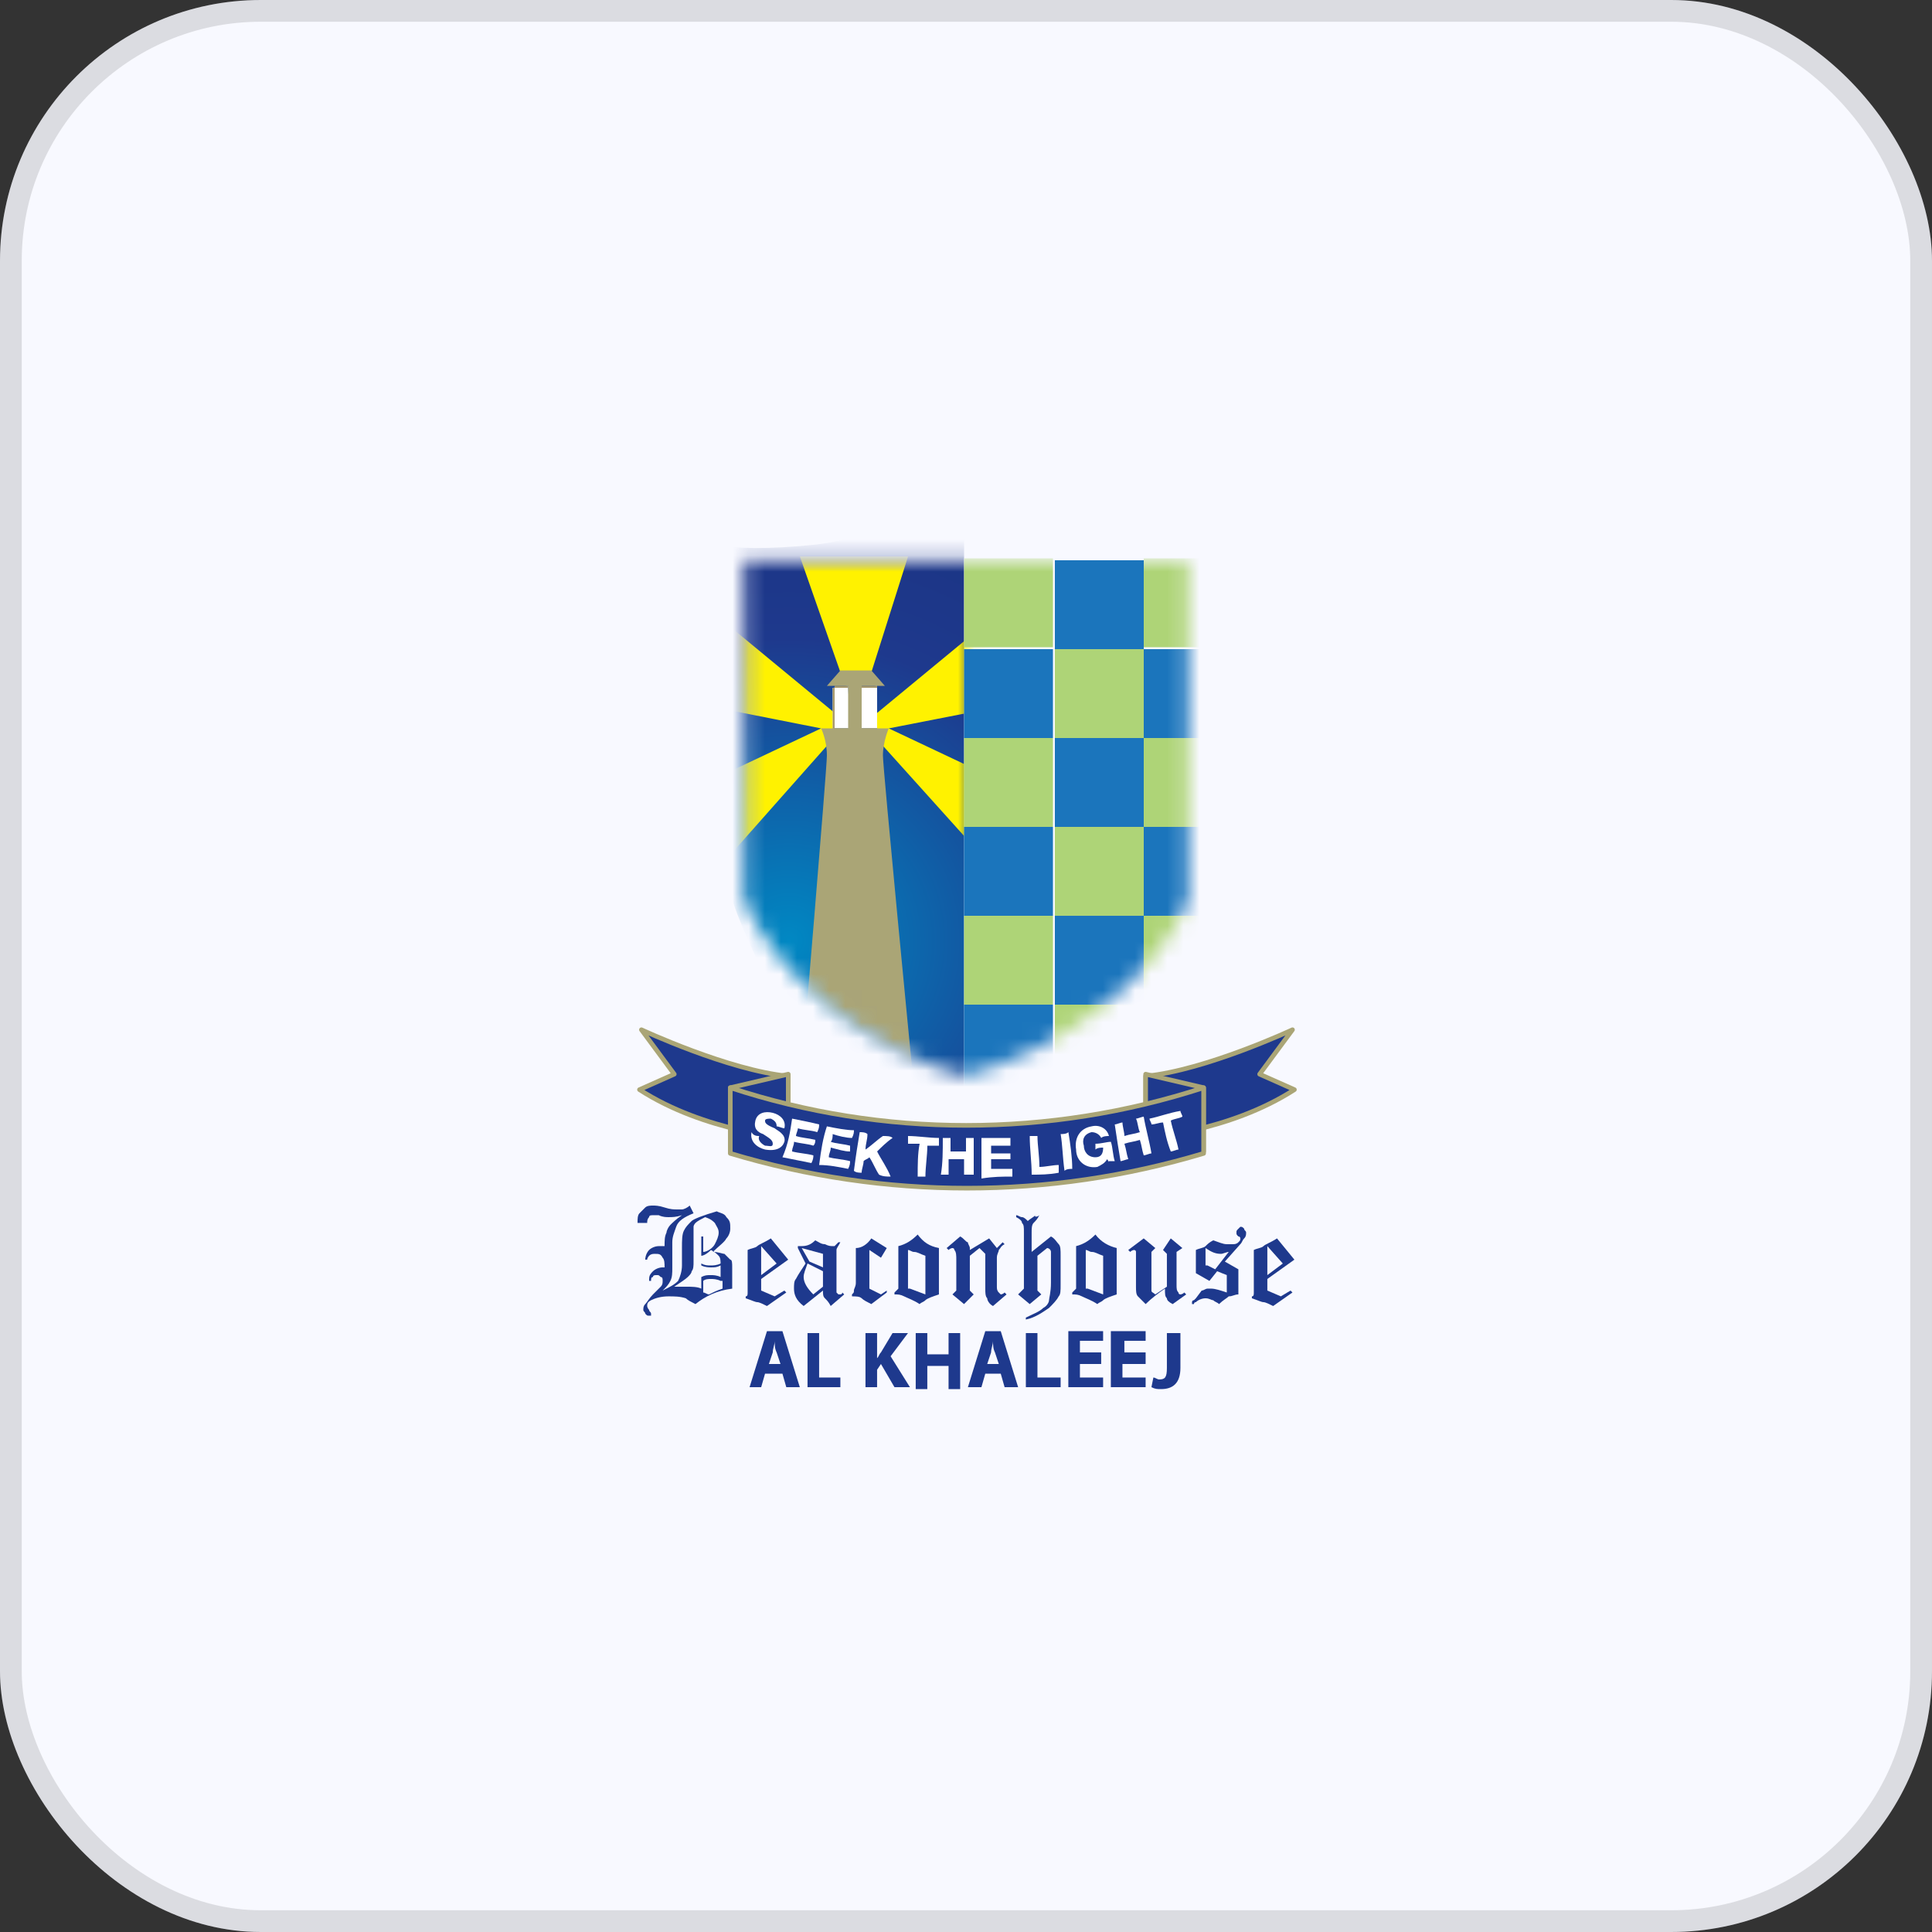
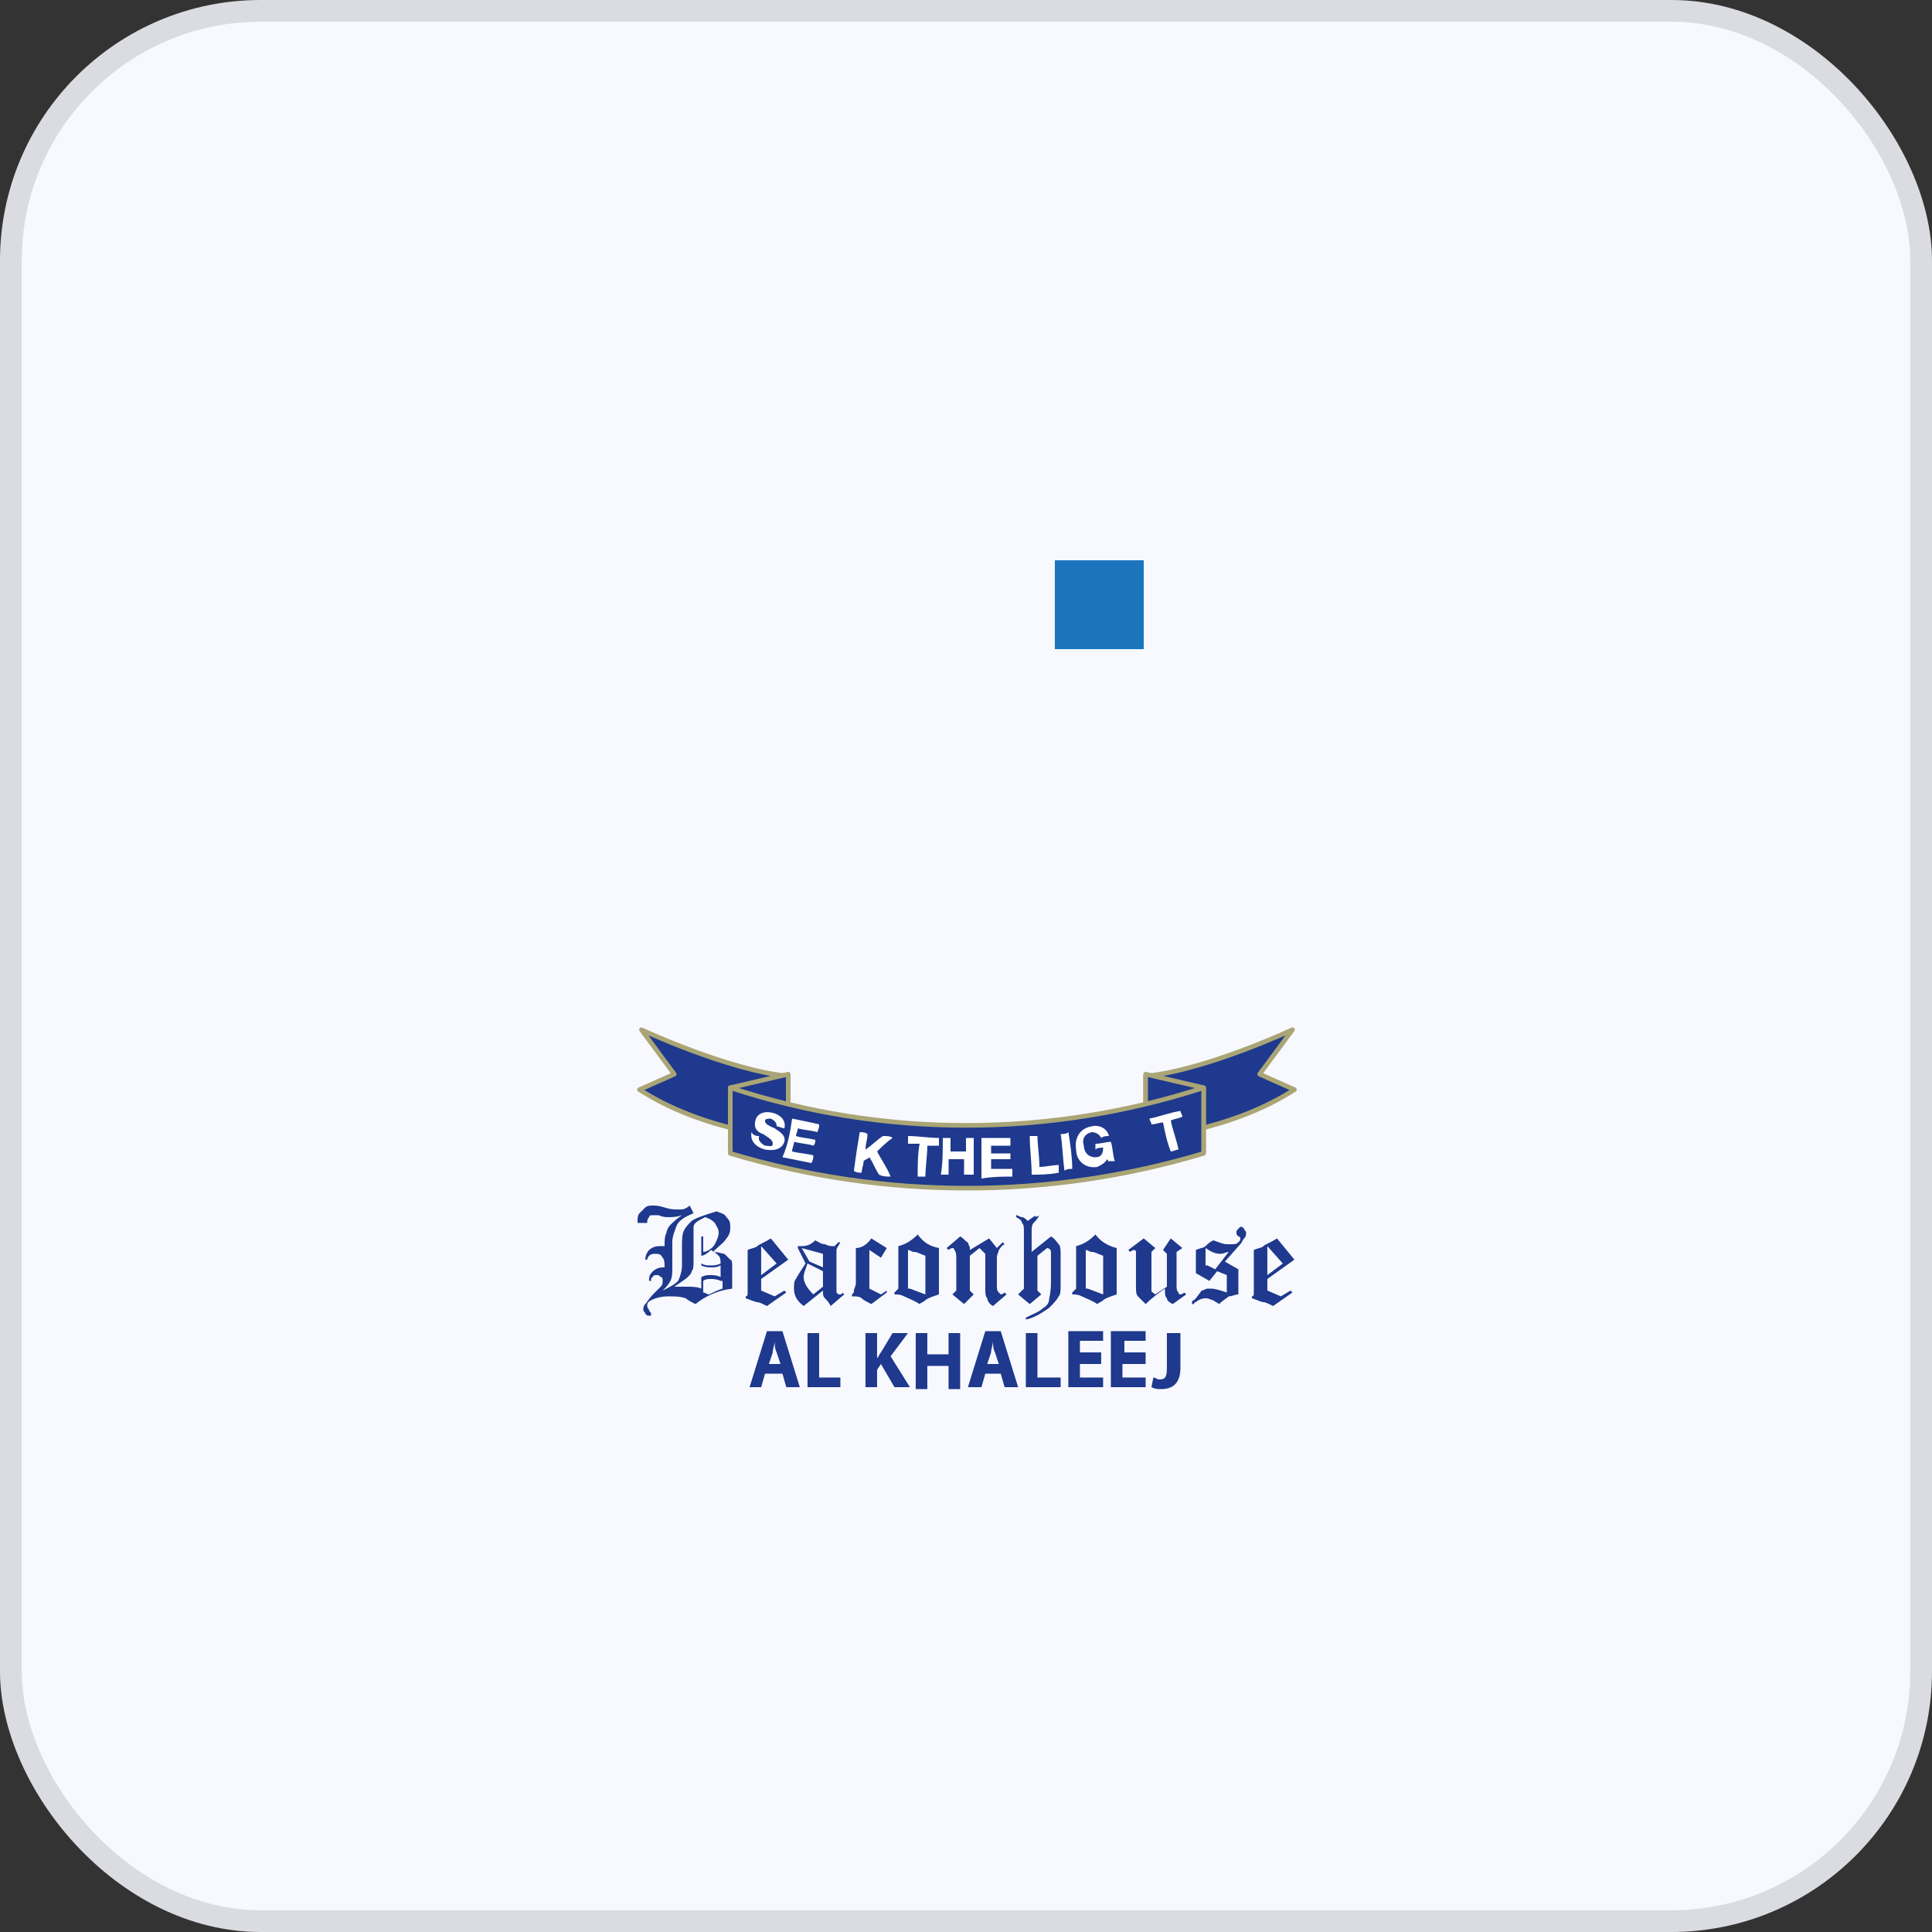
<svg xmlns="http://www.w3.org/2000/svg" width="120" height="120" viewBox="0 0 120 120" fill="none">
  <rect x="0" y="0" width="120" height="120" fill="#333333" stroke="none" />
  <rect width="120" height="120" rx="16.195" fill="#F8F9FF" />
  <rect x="0.675" y="0.675" width="118.65" height="118.65" rx="15.521" stroke="black" stroke-opacity="0.12" stroke-width="1.35" />
  <path d="M44.518 75.239C44.758 75.359 44.998 75.359 45.118 75.599C45.358 75.839 45.358 75.959 45.358 76.319C45.358 76.559 45.238 76.799 45.118 76.919C44.998 77.159 44.638 77.399 44.278 77.759C44.638 77.759 44.878 77.879 44.998 77.879C45.118 77.999 45.238 78.119 45.358 78.239C45.478 78.239 45.478 78.479 45.478 78.719V80.039C44.518 80.159 43.798 80.519 43.198 80.999C42.958 80.879 42.718 80.759 42.598 80.639C42.238 80.519 41.878 80.519 41.518 80.519C41.038 80.519 40.678 80.639 40.438 80.759C40.198 80.879 40.198 80.999 40.198 81.119C40.198 81.119 40.198 81.239 40.318 81.359C40.318 81.479 40.438 81.479 40.438 81.599V81.719H40.318C40.198 81.719 40.198 81.719 40.078 81.599C40.078 81.479 39.958 81.479 39.958 81.359C39.958 81.239 39.958 81.119 40.078 80.999C40.198 80.879 40.318 80.639 40.558 80.399C40.798 80.159 40.918 80.039 41.038 79.919C41.158 79.799 41.158 79.679 41.158 79.559C41.158 79.439 41.158 79.319 41.038 79.319C40.918 79.199 40.918 79.199 40.798 79.199C40.678 79.199 40.558 79.199 40.558 79.319C40.438 79.319 40.438 79.439 40.438 79.559H40.318V79.439C40.318 79.199 40.438 79.079 40.558 78.959C40.678 78.839 40.918 78.719 41.158 78.719H41.278C41.278 78.479 41.278 78.239 41.158 78.119C41.038 77.879 40.918 77.879 40.678 77.879C40.558 77.879 40.438 77.879 40.318 77.999C40.318 77.999 40.198 78.119 40.198 78.239H40.078C40.078 77.999 40.198 77.759 40.318 77.639C40.438 77.519 40.678 77.399 40.918 77.399C41.038 77.399 41.158 77.399 41.278 77.399C41.278 77.039 41.278 76.799 41.398 76.559C41.398 76.439 41.518 76.199 41.638 76.079C41.758 75.959 41.998 75.719 42.358 75.479C41.998 75.599 41.758 75.599 41.518 75.599C41.398 75.599 41.158 75.599 40.918 75.479C40.798 75.479 40.678 75.479 40.558 75.479C40.438 75.479 40.318 75.479 40.318 75.599C40.198 75.719 40.198 75.839 40.198 75.959H39.598C39.598 75.719 39.598 75.479 39.718 75.359C39.838 75.239 39.958 75.119 40.078 74.999C40.198 74.879 40.438 74.879 40.558 74.879C40.678 74.879 40.918 74.879 41.278 74.999C41.638 75.119 41.878 75.119 41.998 75.119C42.118 75.119 42.238 75.119 42.358 75.119C42.478 75.119 42.718 74.999 42.838 74.879L43.078 75.359C42.478 75.599 42.118 75.839 41.998 76.199C41.878 76.559 41.758 76.799 41.758 77.159V78.719C41.758 79.079 41.758 79.319 41.638 79.559C41.518 79.799 41.398 79.919 41.158 80.159C41.638 79.919 41.878 79.799 42.118 79.559C42.238 79.319 42.358 78.959 42.358 78.599V77.519C42.358 77.039 42.358 76.679 42.478 76.439C42.598 76.199 42.718 76.079 42.958 75.839C43.078 75.719 43.678 75.479 44.518 75.239ZM43.798 75.599C43.558 75.719 43.318 75.839 43.198 75.959C43.198 75.959 43.078 76.079 43.078 76.199C43.078 76.319 43.078 76.559 43.078 76.799V78.359C43.078 78.599 43.078 78.839 42.958 78.959C42.958 79.079 42.838 79.199 42.718 79.319C42.598 79.439 42.238 79.679 41.878 79.919C42.118 79.919 42.358 79.919 42.598 79.919C42.958 79.919 43.318 79.919 43.558 80.039V76.799H43.678V77.759C43.918 77.759 44.278 77.519 44.398 77.279C44.518 77.039 44.638 76.799 44.638 76.559C44.638 76.319 44.518 76.199 44.398 75.959C44.278 75.839 44.158 75.719 43.798 75.599ZM43.558 78.479C43.798 78.599 43.918 78.599 44.158 78.599C44.278 78.599 44.518 78.599 44.758 78.479C44.758 78.359 44.758 78.119 44.638 77.999C44.518 77.879 44.398 77.759 44.158 77.639C43.918 77.879 43.678 77.999 43.558 77.999V78.479ZM44.758 78.599C44.518 78.719 44.398 78.719 44.158 78.719C44.038 78.719 43.798 78.719 43.558 78.599V79.319C43.798 79.199 43.918 79.199 44.158 79.199C44.278 79.199 44.518 79.199 44.758 79.319V78.599ZM44.758 79.559C44.518 79.439 44.278 79.439 44.158 79.439C44.038 79.439 43.798 79.439 43.678 79.559V80.279C43.798 80.279 43.918 80.399 44.038 80.399C44.278 80.279 44.518 80.159 44.878 80.039V79.559H44.758Z" fill="#1E398D" />
  <path d="M47.877 76.919L48.957 78.239L47.277 79.439V80.159L48.117 80.519L48.717 80.159L48.837 80.279L47.637 81.119C47.397 80.999 47.157 80.879 47.037 80.879C46.917 80.879 46.677 80.759 46.317 80.639V80.519C46.437 80.519 46.437 80.399 46.437 80.279C46.437 80.159 46.437 80.039 46.437 79.799V77.639C46.677 77.519 46.917 77.519 47.037 77.399C47.157 77.279 47.517 77.159 47.877 76.919ZM47.277 77.399V79.199L48.237 78.479L47.277 77.399Z" fill="#1E398D" />
  <path d="M52.076 77.158H52.196C52.076 77.398 51.956 77.518 51.956 77.638C51.956 77.758 51.956 77.878 51.956 78.118V79.798C51.956 80.038 51.956 80.278 51.956 80.278L52.076 80.398C52.076 80.398 52.076 80.398 52.196 80.398C52.196 80.398 52.316 80.398 52.316 80.278L52.436 80.398L51.596 81.118C51.476 80.878 51.356 80.758 51.236 80.638C51.116 80.518 51.116 80.398 51.116 80.158L49.916 81.118C49.436 80.758 49.316 80.398 49.316 80.038C49.316 79.798 49.316 79.558 49.436 79.438C49.556 79.198 49.796 78.838 50.036 78.478L49.556 77.518V77.398C49.676 77.398 49.676 77.398 49.796 77.398C50.156 77.398 50.396 77.278 50.636 77.038C50.876 77.158 50.996 77.278 51.236 77.278C51.476 77.398 51.596 77.398 51.716 77.398H51.836C51.956 77.278 52.076 77.158 52.076 77.158ZM51.116 77.878L49.796 77.518L50.276 78.358L51.116 78.718V77.878ZM51.116 78.958L50.156 78.478C50.036 78.838 49.916 79.078 49.916 79.318C49.916 79.678 50.156 80.038 50.516 80.398L51.116 79.918V78.958Z" fill="#1E398D" />
  <path d="M54.118 76.919L55.078 77.519L54.718 78.119L53.998 77.639V80.039L54.718 80.399L55.078 80.159V80.279L54.118 80.999C53.878 80.879 53.638 80.759 53.518 80.639C53.398 80.519 53.158 80.519 52.918 80.519V80.399C53.038 80.279 53.038 80.279 53.038 80.159C53.038 80.039 53.158 79.919 53.158 79.679V77.519C53.518 77.519 53.878 77.279 54.118 76.919Z" fill="#1E398D" />
  <path d="M58.318 77.519V80.399C57.958 80.519 57.598 80.639 57.478 80.759C57.358 80.879 57.238 80.879 57.118 80.999C56.758 80.759 56.398 80.639 56.158 80.519C55.918 80.399 55.798 80.399 55.558 80.399V80.279C55.678 80.159 55.678 80.159 55.798 80.039C55.798 79.919 55.798 79.799 55.798 79.559V77.399C56.278 77.279 56.638 77.039 56.998 76.679C57.358 77.159 57.718 77.399 58.318 77.519ZM56.518 80.039L57.478 80.399V77.999C57.118 77.879 56.998 77.759 56.758 77.759C56.638 77.759 56.518 77.639 56.398 77.639V80.039H56.518Z" fill="#1E398D" />
  <path d="M61.438 76.919L61.918 77.519L62.278 77.159L62.398 77.279C62.158 77.399 62.158 77.519 62.038 77.639C62.038 77.759 61.918 77.879 61.918 78.119V79.919C61.918 80.039 61.918 80.159 62.038 80.279L62.158 80.399C62.158 80.399 62.278 80.399 62.398 80.279L62.518 80.399L61.678 81.119C61.438 80.999 61.318 80.759 61.318 80.639C61.198 80.519 61.198 80.279 61.198 80.039V77.879L60.838 77.519L60.238 77.999V80.159L60.478 80.399L59.878 80.999L59.158 80.399L59.398 80.159V78.239C59.398 77.999 59.398 77.759 59.278 77.639C59.278 77.519 59.158 77.519 59.158 77.519C59.158 77.519 59.038 77.519 58.918 77.639L58.798 77.519L59.638 76.799C59.878 76.919 59.998 77.159 60.118 77.159C60.118 77.279 60.238 77.399 60.238 77.519V77.639L61.438 76.919Z" fill="#1E398D" />
  <path d="M64.557 75.478C64.437 75.719 64.317 75.838 64.197 75.959C64.077 76.079 64.077 76.319 64.077 76.558V77.758L65.277 76.799C65.517 76.918 65.637 77.159 65.757 77.278C65.877 77.398 65.877 77.638 65.877 77.999V79.799C65.877 80.159 65.877 80.398 65.757 80.519C65.637 80.758 65.397 80.999 65.157 81.239C64.797 81.478 64.317 81.838 63.717 81.959V81.838C64.197 81.599 64.557 81.478 64.797 81.239C65.037 81.118 65.157 80.879 65.157 80.758C65.157 80.638 65.277 80.278 65.277 79.678V78.118C65.277 77.999 65.277 77.758 65.277 77.758C65.277 77.638 65.157 77.519 65.037 77.519L64.437 77.999V80.159L64.677 80.398L63.957 80.999L63.237 80.398L63.597 80.038V76.558C63.597 76.198 63.597 76.079 63.477 75.959C63.477 75.838 63.357 75.719 63.117 75.599V75.478C63.237 75.478 63.357 75.599 63.477 75.599C63.597 75.599 63.717 75.719 63.837 75.838C63.957 75.719 64.197 75.599 64.317 75.478C64.197 75.599 64.437 75.599 64.557 75.478Z" fill="#1E398D" />
  <path d="M69.359 77.519V80.399C68.999 80.519 68.639 80.639 68.519 80.759C68.399 80.879 68.279 80.879 68.159 80.999C67.799 80.759 67.439 80.639 67.199 80.519C66.959 80.399 66.839 80.399 66.599 80.399V80.279C66.719 80.159 66.719 80.159 66.839 80.039C66.839 79.919 66.839 79.799 66.839 79.559V77.399C67.319 77.279 67.679 77.039 68.039 76.679C68.399 77.159 68.879 77.399 69.359 77.519ZM67.559 80.039L68.519 80.399V77.999C68.159 77.879 68.039 77.759 67.799 77.759C67.679 77.759 67.559 77.639 67.439 77.639V80.039H67.559Z" fill="#1E398D" />
  <path d="M72.718 76.919L73.438 77.519L73.078 77.759V79.799C73.078 80.039 73.078 80.159 73.198 80.279C73.198 80.399 73.318 80.399 73.318 80.399C73.318 80.399 73.438 80.399 73.558 80.279L73.678 80.399L72.838 80.999C72.598 80.879 72.478 80.759 72.478 80.639C72.358 80.519 72.358 80.399 72.358 80.039C71.998 80.279 71.518 80.639 71.158 80.999C70.918 80.759 70.798 80.639 70.678 80.519C70.558 80.399 70.558 80.159 70.558 79.919V77.999C70.558 77.879 70.558 77.759 70.558 77.759C70.558 77.639 70.438 77.639 70.438 77.639C70.438 77.639 70.318 77.639 70.198 77.759L70.078 77.639L71.038 76.919L71.758 77.519L71.518 77.759V79.799C71.518 79.919 71.518 80.039 71.518 80.159C71.518 80.279 71.638 80.279 71.758 80.399L72.478 79.919V77.879L72.238 77.639L72.718 76.919Z" fill="#1E398D" />
  <path d="M76.078 78.359L76.918 78.839V80.399C76.678 80.399 76.558 80.519 76.318 80.519C76.198 80.639 75.958 80.759 75.718 80.999C75.598 80.879 75.478 80.879 75.358 80.759C75.238 80.759 75.118 80.639 74.878 80.639C74.638 80.639 74.398 80.759 74.278 80.879C74.158 80.879 74.158 80.999 74.158 80.999C74.158 80.999 74.158 80.999 74.038 80.999C74.038 80.999 74.038 80.999 74.038 80.879C74.038 80.879 74.038 80.759 74.158 80.759L74.278 80.639L74.638 80.159L75.118 79.559L74.278 79.079V77.639C74.518 77.519 74.758 77.519 74.878 77.399C74.998 77.279 75.118 77.159 75.358 77.039C75.718 77.159 75.958 77.279 76.198 77.279C76.318 77.279 76.438 77.279 76.558 77.279C76.678 77.279 76.798 77.279 76.918 77.159C77.038 77.039 77.038 77.039 77.038 76.919C77.038 76.919 77.038 76.799 76.918 76.799C76.798 76.679 76.798 76.679 76.798 76.559C76.798 76.439 76.798 76.439 76.918 76.319L77.038 76.199C77.158 76.199 77.158 76.199 77.278 76.319C77.278 76.439 77.398 76.439 77.398 76.559C77.398 76.679 77.398 76.799 77.278 76.919C77.158 77.039 77.158 77.159 77.038 77.279L76.078 78.359ZM75.598 78.959L74.638 80.159C74.758 80.159 74.878 80.039 74.998 80.039C75.118 80.039 75.238 80.039 75.238 80.039C75.478 80.039 75.838 80.159 76.198 80.279V79.199L75.598 78.959ZM74.998 78.599L75.478 78.839L76.318 77.759C76.198 77.759 75.958 77.879 75.838 77.879C75.478 77.879 75.238 77.759 74.878 77.519V78.599H74.998Z" fill="#1E398D" />
  <path d="M79.317 76.919L80.397 78.239L78.717 79.439V80.159L79.557 80.519L80.157 80.159L80.277 80.279L79.077 81.119C78.837 80.999 78.597 80.879 78.477 80.879C78.357 80.879 78.117 80.759 77.757 80.639V80.519C77.877 80.519 77.877 80.399 77.877 80.279C77.877 80.159 77.877 80.039 77.877 79.799V77.639C78.117 77.519 78.357 77.519 78.477 77.399C78.597 77.279 78.957 77.159 79.317 76.919ZM78.717 77.399V79.199L79.677 78.479L78.717 77.399Z" fill="#1E398D" />
  <path d="M47.518 85.32L47.278 86.16H46.558L47.638 82.68H48.598L49.678 86.16H48.838L48.598 85.32H47.518ZM48.478 84.72L48.238 84C48.118 83.76 48.118 83.52 48.118 83.28C48.118 83.52 47.998 83.76 47.998 84L47.758 84.72H48.478Z" fill="#1E398D" />
  <path d="M50.157 82.8H50.877V85.56H52.197V86.16H50.157V82.8Z" fill="#1E398D" />
  <path d="M53.757 82.8H54.477V84.36C54.597 84.24 54.597 84.12 54.717 84L55.437 82.8H56.397L55.317 84.24L56.517 86.16H55.557L54.717 84.72L54.477 85.08V86.16H53.757V82.8Z" fill="#1E398D" />
  <path d="M57.597 82.8V84.12H58.917V82.8H59.637V86.28H58.917V84.84H57.597V86.28H56.877V82.8H57.597Z" fill="#1E398D" />
  <path d="M61.198 85.32L60.958 86.16H60.118L61.198 82.68H62.158L63.238 86.16H62.398L62.158 85.32H61.198ZM62.038 84.72L61.798 84C61.678 83.76 61.678 83.52 61.678 83.28C61.678 83.52 61.558 83.76 61.558 84L61.318 84.72H62.038Z" fill="#1E398D" />
  <path d="M63.718 82.8H64.438V85.56H65.878V86.16H63.718V82.8Z" fill="#1E398D" />
  <path d="M68.396 84.72H67.076V85.56H68.516V86.16H66.356V82.68H68.516V83.28H67.076V84H68.396V84.72Z" fill="#1E398D" />
  <path d="M71.037 84.72H69.717V85.56H71.157V86.16H68.997V82.68H71.157V83.28H69.837V84H71.157V84.72H71.037Z" fill="#1E398D" />
  <path d="M72.598 82.8H73.318V84.96C73.318 85.92 72.838 86.28 72.118 86.28C71.878 86.28 71.758 86.28 71.518 86.16L71.638 85.56C71.758 85.56 71.878 85.68 71.998 85.68C72.358 85.68 72.478 85.56 72.478 84.96V82.8H72.598Z" fill="#1E398D" />
  <path d="M39.84 63.959C39.84 63.959 45.24 66.48 48.96 66.84V70.68C48.96 70.68 43.8 70.32 39.72 67.68L41.88 66.719L39.84 63.959Z" fill="#1E398D" stroke="#AAA576" stroke-width="0.287" stroke-linecap="round" stroke-linejoin="round" />
  <path d="M45.359 71.519L48.959 70.679V66.719L45.359 67.559V71.519Z" fill="#1E398D" stroke="#AAA576" stroke-width="0.287" stroke-linecap="round" stroke-linejoin="round" />
  <path d="M80.278 63.959C80.278 63.959 74.878 66.48 71.158 66.84V70.68C71.158 70.68 76.318 70.32 80.398 67.68L78.238 66.719L80.278 63.959Z" fill="#1E398D" stroke="#AAA576" stroke-width="0.287" stroke-linecap="round" stroke-linejoin="round" />
  <path d="M74.758 71.519L71.158 70.679V66.719L74.758 67.559V71.519Z" fill="#1E398D" stroke="#AAA576" stroke-width="0.287" stroke-linecap="round" stroke-linejoin="round" />
  <path d="M45.359 67.559V71.639C54.959 74.519 65.159 74.519 74.759 71.639V67.559C65.159 70.679 54.839 70.679 45.359 67.559Z" fill="#1E398D" stroke="#AAA576" stroke-width="0.287" stroke-linecap="round" stroke-linejoin="round" />
  <path d="M47.159 70.56C47.039 70.8 47.279 71.04 47.519 71.16C47.759 71.16 47.999 71.28 47.999 71.04C47.999 70.8 47.759 70.68 47.399 70.44C47.039 70.32 46.799 70.08 46.919 69.6C47.039 69.12 47.519 69 47.999 69.12C48.479 69.24 48.839 69.6 48.719 70.08C48.599 70.08 48.359 69.96 48.239 69.96C48.239 69.72 48.119 69.6 47.879 69.48C47.759 69.48 47.519 69.48 47.519 69.6C47.519 69.72 47.519 69.84 48.119 70.08C48.239 70.2 48.839 70.44 48.719 70.92C48.599 71.28 48.239 71.52 47.519 71.4C47.039 71.28 46.559 70.92 46.679 70.32C46.799 70.56 47.039 70.56 47.159 70.56Z" fill="white" />
  <path d="M49.199 69.48C49.799 69.6 50.399 69.719 50.879 69.84C50.879 69.96 50.879 70.079 50.759 70.32C50.399 70.2 49.919 70.2 49.559 70.079C49.559 70.2 49.439 70.439 49.439 70.559C49.799 70.68 50.159 70.68 50.639 70.799C50.639 70.919 50.639 71.04 50.519 71.159C50.159 71.04 49.799 71.04 49.319 70.919C49.319 71.159 49.199 71.279 49.199 71.519C49.679 71.639 50.039 71.639 50.519 71.76C50.519 71.879 50.519 71.999 50.399 72.24C49.799 72.12 49.199 71.999 48.599 71.879C48.959 71.04 49.079 70.32 49.199 69.48Z" fill="white" />
-   <path d="M51.359 69.96C51.959 70.08 52.559 70.2 53.039 70.2C53.039 70.32 53.039 70.44 52.919 70.68C52.559 70.68 52.079 70.56 51.719 70.44C51.719 70.56 51.719 70.8 51.599 70.92C51.959 71.04 52.319 71.04 52.799 71.16C52.799 71.28 52.799 71.4 52.799 71.52C52.439 71.52 52.079 71.4 51.599 71.28C51.599 71.52 51.479 71.64 51.479 71.88C51.959 72 52.319 72 52.799 72.12C52.799 72.24 52.799 72.36 52.679 72.6C52.079 72.48 51.479 72.36 50.879 72.36C50.999 71.4 51.119 70.68 51.359 69.96Z" fill="white" />
  <path d="M53.399 70.32C53.519 70.32 53.759 70.32 53.879 70.44C53.879 70.8 53.759 71.04 53.759 71.4C54.119 71.16 54.479 70.8 54.839 70.56C55.079 70.56 55.319 70.56 55.439 70.68C55.079 70.92 54.719 71.28 54.479 71.52C54.719 72 55.079 72.48 55.319 73.08C55.079 73.08 54.839 73.08 54.599 72.96C54.359 72.6 54.239 72.24 53.999 71.88C53.879 72 53.759 72 53.639 72.12C53.639 72.36 53.519 72.6 53.519 72.84C53.399 72.84 53.159 72.84 53.039 72.72C53.159 71.76 53.279 71.04 53.399 70.32Z" fill="white" />
  <path d="M57.119 71.04C56.879 71.04 56.639 71.04 56.399 71.04C56.399 70.92 56.399 70.8 56.399 70.56C56.999 70.56 57.719 70.68 58.319 70.68C58.319 70.8 58.319 70.92 58.319 71.16C58.079 71.16 57.839 71.16 57.599 71.16C57.599 71.76 57.479 72.48 57.479 73.08C57.359 73.08 57.119 73.08 56.999 73.08C56.999 72.36 56.999 71.64 57.119 71.04Z" fill="white" />
  <path d="M58.559 70.68C58.679 70.68 58.919 70.68 59.039 70.68C59.039 70.92 59.039 71.28 59.039 71.52C59.4 71.52 59.639 71.52 59.999 71.52C59.999 71.28 59.999 70.92 59.999 70.68C60.12 70.68 60.359 70.68 60.48 70.68C60.48 71.4 60.48 72.24 60.48 72.96C60.239 72.96 60.12 72.96 59.88 72.96C59.88 72.6 59.88 72.24 59.88 72C59.52 72 59.279 72 58.919 72C58.919 72.36 58.919 72.72 58.919 72.96C58.8 72.96 58.559 72.96 58.44 72.96C58.559 72.24 58.559 71.52 58.559 70.68Z" fill="white" />
  <path d="M60.96 70.68C61.56 70.68 62.16 70.68 62.76 70.68C62.76 70.8 62.76 70.92 62.76 71.16C62.4 71.16 61.92 71.16 61.56 71.16C61.56 71.28 61.56 71.52 61.56 71.64C61.92 71.64 62.28 71.64 62.76 71.64C62.76 71.76 62.76 71.88 62.76 72C62.4 72 62.04 72 61.56 72C61.56 72.24 61.56 72.36 61.56 72.6C62.04 72.6 62.4 72.6 62.88 72.6C62.88 72.72 62.88 72.84 62.88 73.08C62.28 73.08 61.68 73.08 60.96 73.2C60.96 72.24 60.96 71.52 60.96 70.68Z" fill="white" />
  <path d="M63.959 70.56C64.079 70.56 64.319 70.56 64.439 70.56C64.439 71.16 64.559 71.76 64.559 72.48C64.919 72.48 65.399 72.36 65.759 72.36C65.759 72.48 65.759 72.6 65.759 72.84C65.159 72.96 64.559 72.96 64.079 72.96C64.079 72.12 63.959 71.4 63.959 70.56Z" fill="white" />
  <path d="M65.879 70.44C65.999 70.44 66.239 70.44 66.359 70.32C66.479 71.04 66.599 71.88 66.599 72.6C66.479 72.6 66.239 72.6 66.119 72.72C65.999 71.88 65.999 71.16 65.879 70.44Z" fill="white" />
  <path d="M68.759 72C68.639 72.24 68.399 72.36 68.159 72.48C67.439 72.6 66.839 72.12 66.839 71.4C66.719 70.68 67.079 70.08 67.799 69.96C68.279 69.84 68.759 70.08 68.879 70.56C68.759 70.56 68.519 70.56 68.399 70.68C68.279 70.44 68.039 70.32 67.799 70.32C67.319 70.44 67.199 70.8 67.319 71.16C67.319 71.52 67.559 71.88 68.039 71.88C68.399 71.88 68.519 71.64 68.519 71.28C68.399 71.28 68.159 71.28 68.039 71.4C68.039 71.28 68.039 71.16 68.039 71.04C68.399 71.04 68.759 70.92 68.999 70.92C69.119 71.28 69.119 71.76 69.239 72.12C69.119 72.12 68.999 72.12 68.879 72.12C68.879 72.24 68.879 72.12 68.759 72Z" fill="white" />
-   <path d="M69.239 69.84C69.359 69.84 69.599 69.72 69.719 69.72C69.719 69.96 69.839 70.32 69.839 70.56C70.199 70.44 70.439 70.44 70.799 70.32C70.679 70.08 70.679 69.72 70.559 69.48C70.679 69.48 70.919 69.36 71.039 69.36C71.159 70.08 71.399 70.92 71.519 71.64C71.399 71.64 71.159 71.76 71.039 71.76C70.919 71.4 70.919 71.16 70.799 70.8C70.439 70.92 70.199 70.92 69.839 71.04C69.959 71.4 69.959 71.64 70.079 72C69.959 72 69.719 72.12 69.599 72.12C69.479 71.4 69.359 70.68 69.239 69.84Z" fill="white" />
  <path d="M72.239 69.72C71.999 69.72 71.759 69.84 71.519 69.84C71.519 69.72 71.399 69.6 71.399 69.48C71.999 69.36 72.599 69.12 73.319 69C73.319 69.12 73.439 69.24 73.439 69.36C73.199 69.48 72.959 69.48 72.719 69.6C72.839 70.2 73.079 70.8 73.199 71.4C73.079 71.4 72.839 71.52 72.719 71.52C72.479 70.92 72.359 70.32 72.239 69.72Z" fill="white" />
  <mask id="mask0_2065_22742" style="mask-type:luminance" maskUnits="userSpaceOnUse" x="46" y="34" width="28" height="33">
-     <path d="M46.201 55.801V34.801H60.001H73.801V55.921C72.001 60.481 66.241 65.161 59.881 66.841C53.641 65.161 48.001 60.361 46.201 55.801Z" fill="white" />
-   </mask>
+     </mask>
  <g mask="url(#mask0_2065_22742)">
    <path d="M50.52 33.84C44.76 34.44 43.08 33.48 43.08 33.48C43.08 33.48 39.24 63.12 59.88 72.24V29.28C59.88 29.28 56.28 33.24 50.52 33.84Z" fill="url(#paint0_radial_2065_22742)" />
    <mask id="mask1_2065_22742" style="mask-type:luminance" maskUnits="userSpaceOnUse" x="46" y="34" width="15" height="33">
      <path d="M60.001 34.681H46.201V55.561V55.681C48.001 60.601 53.761 65.281 59.881 66.841H60.001H60.121V34.681H60.001Z" fill="white" />
    </mask>
    <g mask="url(#mask1_2065_22742)">
      <path d="M54.121 41.761H52.201L49.681 34.561H56.401L54.121 41.761Z" fill="#FFF200" />
      <path d="M51.84 44.281L42.24 36.361H40.08V43.081L51 45.241L40.08 50.401V55.321L43.92 54.721L51.36 46.321L51.84 45.241V44.281Z" fill="#FFF200" />
      <path d="M54.48 44.281L64.079 36.361H66.24V43.081L55.2 45.241L66.12 50.401V55.321L62.4 54.721L54.84 46.321L54.48 45.241V44.281Z" fill="#FFF200" />
      <path d="M51.719 45.24V42.72L52.679 42.6L52.799 45.24H51.719Z" fill="white" />
      <path d="M52.679 42.72V45.36H52.319H51.719V42.72H52.679ZM52.799 42.6H51.839V45.24H52.439H52.679V42.6H52.799Z" fill="#A6976A" />
      <path d="M53.519 45.24V42.72L54.479 42.6V45.24H53.519Z" fill="white" />
      <path d="M54.479 42.72V45.36H53.879H53.519V42.72H54.479ZM54.479 42.6H53.519V45.24H53.879H54.479V42.6Z" fill="#A6976A" />
      <path d="M55.2 45.241H54.48H53.88H53.52V42.601H54.48H54.96L54.12 41.641H52.2L51.36 42.601H51.84H52.68V45.241H52.32H51.72H51C51 45.241 51.36 45.961 51.36 46.921C51.36 47.761 49.8 66.241 49.8 66.241H52.32H53.88H56.64C56.64 66.241 54.84 47.761 54.84 46.921C54.84 46.081 55.2 45.241 55.2 45.241Z" fill="#AAA576" />
    </g>
    <path d="M65.4 40.321H59.88V45.841H65.4V40.321Z" fill="#1B75BC" />
    <path d="M71.04 40.321H65.519V45.841H71.04V40.321Z" fill="#AED477" />
    <path d="M76.56 40.321H71.04V45.841H76.56V40.321Z" fill="#1B75BC" />
    <path d="M65.4 34.68H59.88V40.2H65.4V34.68Z" fill="#AED477" />
    <path d="M76.56 34.68H71.04V40.2H76.56V34.68Z" fill="#AED477" />
    <path d="M65.4 45.84H59.88V51.36H65.4V45.84Z" fill="#AED477" />
    <path d="M71.04 45.84H65.519V51.36H71.04V45.84Z" fill="#1B75BC" />
    <path d="M76.56 45.84H71.04V51.36H76.56V45.84Z" fill="#AED477" />
    <path d="M65.4 51.36H59.88V56.88H65.4V51.36Z" fill="#1B75BC" />
    <path d="M71.04 51.36H65.519V56.88H71.04V51.36Z" fill="#AED477" />
-     <path d="M76.56 51.36H71.04V56.88H76.56V51.36Z" fill="#1B75BC" />
+     <path d="M76.56 51.36H71.04V56.88H76.56V51.36" fill="#1B75BC" />
    <path d="M65.4 56.881H59.88V62.401H65.4V56.881Z" fill="#AED477" />
    <path d="M71.04 56.881H65.519V62.401H71.04V56.881Z" fill="#1B75BC" />
    <path d="M76.56 56.881H71.04V62.401H76.56V56.881Z" fill="#AED477" />
    <path d="M65.4 62.4H59.88V67.92H65.4V62.4Z" fill="#1B75BC" />
    <path d="M71.04 62.4H65.519V67.92H71.04V62.4Z" fill="#AED477" />
    <path d="M76.56 62.4H71.04V67.92H76.56V62.4Z" fill="#1B75BC" />
  </g>
  <path d="M71.04 34.8H65.519V40.32H71.04V34.8Z" fill="#1B75BC" />
  <defs>
    <radialGradient id="paint0_radial_2065_22742" cx="0" cy="0" r="1" gradientUnits="userSpaceOnUse" gradientTransform="translate(48.992 58.463) scale(105.132)">
      <stop stop-color="#0088C3" />
      <stop offset="0.179" stop-color="#1E398D" />
      <stop offset="0.289" stop-color="#1B3382" />
      <stop offset="0.435" stop-color="#172C78" />
      <stop offset="0.591" stop-color="#14276F" />
      <stop offset="0.762" stop-color="#12246B" />
      <stop offset="0.976" stop-color="#112369" />
    </radialGradient>
  </defs>
</svg>